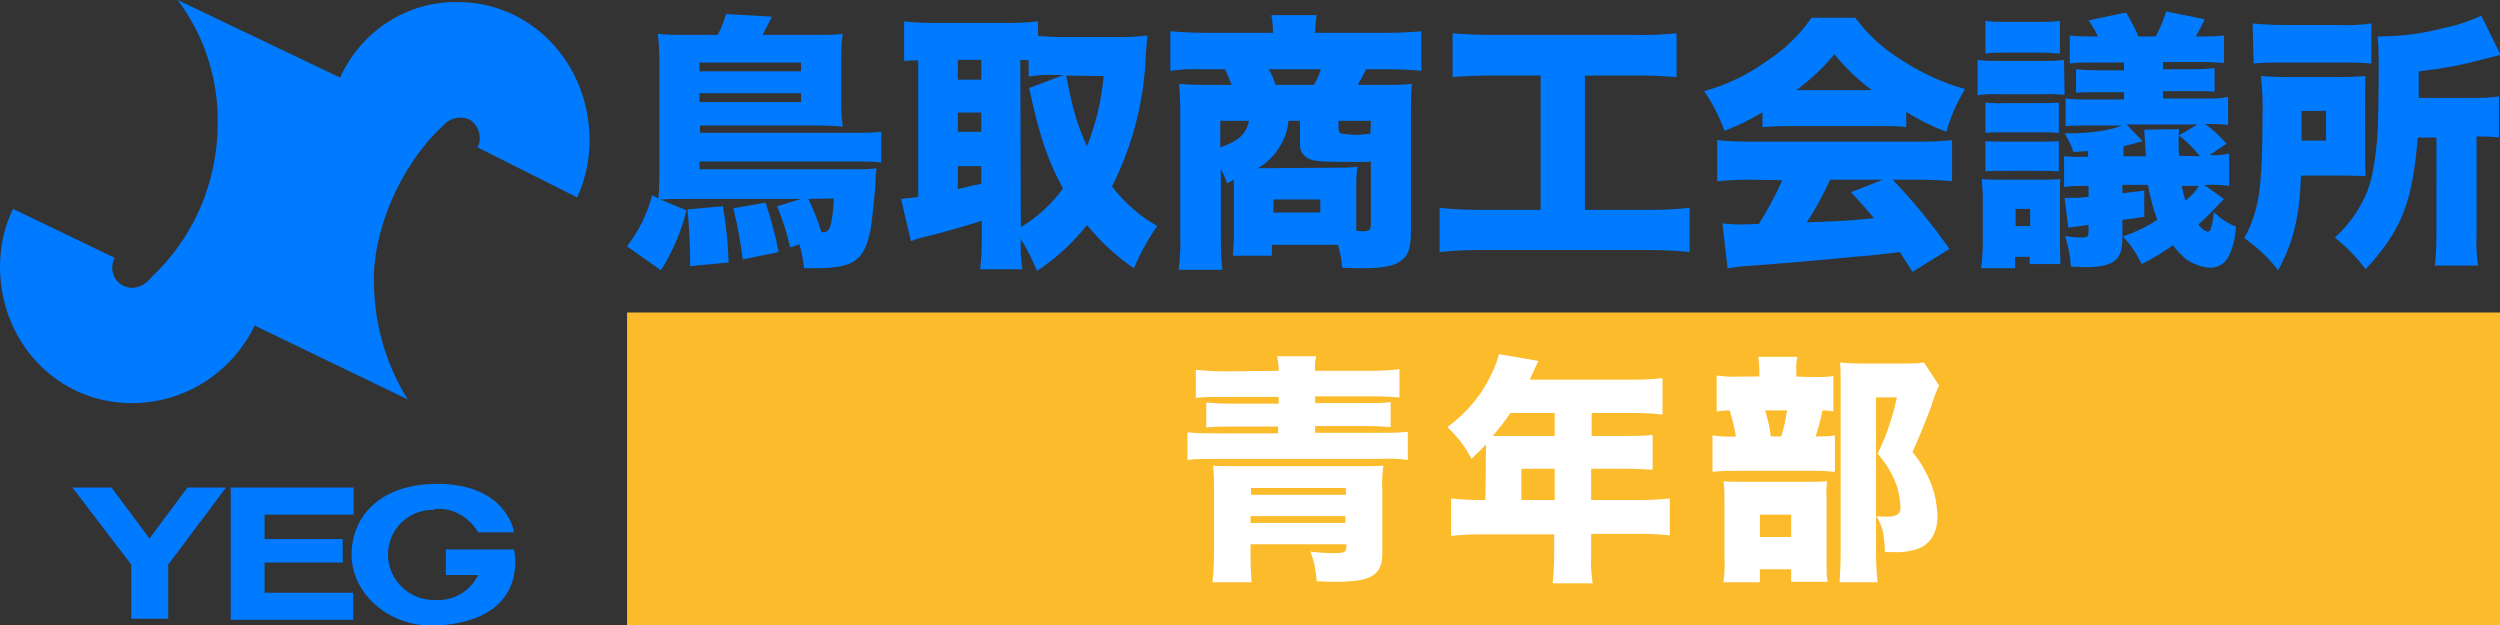
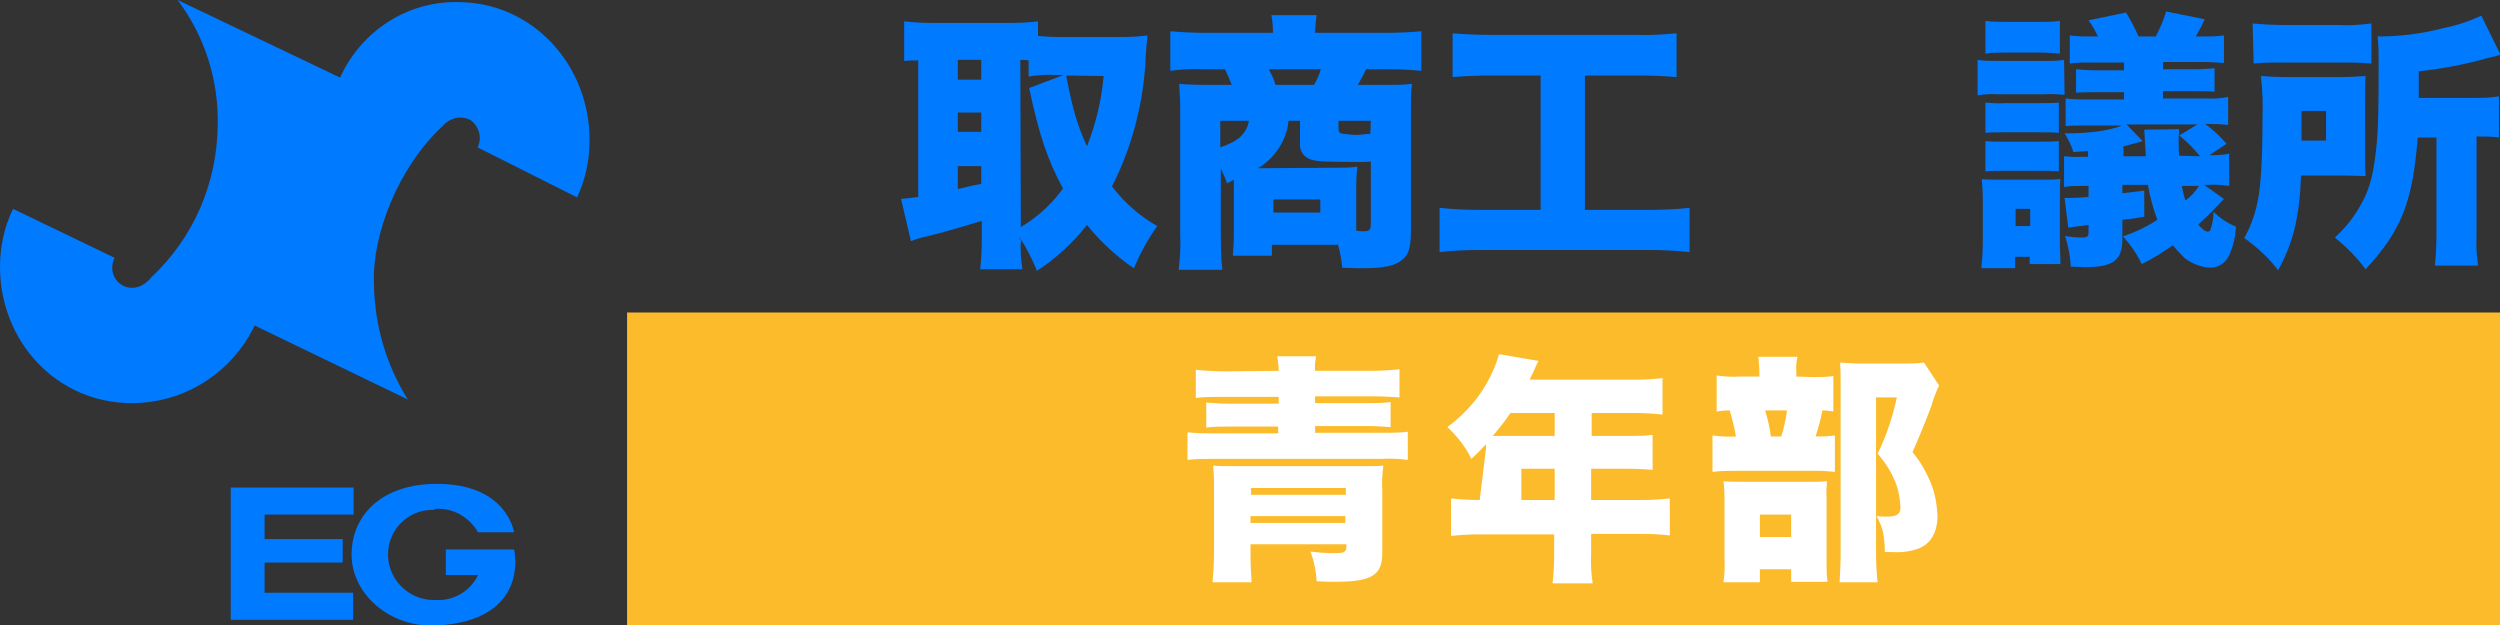
<svg xmlns="http://www.w3.org/2000/svg" version="1.1" id="Layer_1" x="0px" y="0px" viewBox="0 0 480 120" style="enable-background:new 0 0 480 120;" xml:space="preserve">
  <rect x="0" y="0" width="480" height="120" fill="#333333" stroke="none" />
  <style type="text/css">
	.st0{fill:#007AFF;}
	.st1{fill:#FCBB2A;}
	.st2{fill:#FFFFFF;}
</style>
  <g id="logo">
    <path id="Path_1" class="st0" d="M78.3,76.7c-4.2-6.7-6.4-14.4-6.5-22.2c-0.4-9.3,4.6-22.4,13.3-30.4l0,0c1.3-1.5,3.5-2,5.3-1   c1.6,1.2,2.2,3.4,1.3,5.2l19.1,9.6c1.6-3.4,2.4-7.2,2.4-11c0-14.5-11-26.5-25.3-26.5C78.2,0.2,69.3,6,65.3,14.9L34.1,0   c5.2,6.9,7.9,15.4,7.7,24c-0.1,11.1-4.6,21.6-12.7,29.2c0,0-2.2,3.1-5.4,1.7c-2-1-2.7-3.4-1.7-5.4l0,0l0,0L2.5,40.1   C0.8,43.6,0,47.4,0,51.2c0,14.4,10.9,26.2,25.3,26.2c10.1,0,19.2-5.8,23.6-14.9L78.3,76.7z" />
    <path id="Path_2" class="st0" d="M67.9,98.8H50.8v4.7h15v4.5h-15v5.8h17v5.2H44.3V93.6h23.6V98.8z" />
    <path id="Path_3" class="st0" d="M83.7,97.7c3.3-0.2,6.4,1.6,8.1,4.5h6.9c0,0-1.3-9.3-14.8-9.3c-10.7,0-16.4,6.1-16.4,13.6   s7.3,14.1,16.4,13.6c18.1-1,14.8-14.6,14.8-14.6H85.6v4.9h6.2c-1.5,3.1-4.7,5-8.1,4.8c-4.9,0.2-9-3.6-9.2-8.4c0-0.1,0-0.3,0-0.4   c0-4.7,3.9-8.6,8.7-8.5L83.7,97.7z" />
-     <path id="Path_4" class="st0" d="M13.9,93.6h7.5l7.3,9.8l7.3-9.8h7.4l-11.1,14.8v10.4h-7.1v-10.4L13.9,93.6z" />
  </g>
-   <path class="st0" d="M130.4,38.2c-1.3,0-1.9,0-3.6,0.1l5,2.1c-1,4.1-2.7,8-4.9,11.5l-6.5-4.6c2.2-2.9,3.9-6.2,4.8-9.8l1.2,0.6  c0.2-1.9,0.2-3.9,0.2-5.8V11.8c0-1.9-0.1-3.7-0.3-5.3c1.6,0.2,3.2,0.2,4.8,0.2h6.7c0.7-1.3,1.2-2.6,1.6-4l8.8,0.5  c-0.6,1.3-1.4,2.8-1.8,3.5H157c1.6,0,3.2,0,4.8-0.2c-0.2,1.6-0.3,3.1-0.3,4.7v8.3c0,1.6,0.1,3.2,0.3,4.8c-1.7-0.1-2.7-0.2-4.7-0.2  h-22.7v1.4h30c1.6,0,3.2,0,4.8-0.2v5.9c-1.7-0.2-3.3-0.2-5-0.2h-29.9v1.5h30.3c1.2,0,2.4,0,3.7-0.2c-0.1,0.9-0.2,1.7-0.2,2.6  c-0.1,2.2-0.6,6.8-0.9,8.9c-1.2,6.3-3.2,7.7-10.9,7.7c-0.7,0-1.1,0-1.9,0c-0.2-1.5-0.5-3.1-0.9-4.6l-1.8,0.6  c-0.6-2.7-1.4-5.3-2.5-7.9l4.6-1.4L130.4,38.2z M138.8,39.6c0.6,3.6,1,7.2,1.1,10.8l-7.4,0.7c0-0.6,0-1,0-1.3c0-2.6-0.2-6.7-0.5-9.6  L138.8,39.6z M153.8,13.7V12h-19.5v1.7H153.8z M134.3,19.6h19.5v-1.7h-19.5V19.6z M147,38.9c1,3.1,1.9,6.3,2.5,9.5l-6.9,1.4  c-0.4-3.3-1-6.6-1.8-9.8L147,38.9z M155.2,38.2c1,2.1,1.9,4.2,2.5,6.4c1.2,0,1.5-0.3,1.9-1.8c0.3-1.5,0.4-3.1,0.5-4.7L155.2,38.2  L155.2,38.2z" />
  <path class="st0" d="M196,45.9c-0.1,2,0,3.9,0.3,5.8h-8.1c0.2-1.9,0.3-3.8,0.3-5.7v-3.6c-4.5,1.4-8.9,2.6-10.6,3c-1,0.2-2,0.5-3,0.9  l-1.9-8.1c1.2-0.1,1.6-0.2,3.3-0.4V11.6c-1.3,0-1.7,0-2.7,0.1V4.1c1.7,0.2,3.5,0.3,5.3,0.3H194c1.8,0,3.6-0.1,5.3-0.3v2.8  c1.2,0.1,2.5,0.2,3.7,0.2h12.8c1.5,0,3-0.1,4.5-0.3c-0.1,1.5-0.2,2.1-0.3,3.6c-0.3,8.8-2.5,17.5-6.5,25.4c2.4,3.1,5.3,5.7,8.7,7.6  c-1.8,2.5-3.3,5.3-4.5,8.1c-3.4-2.3-6.4-5.1-9-8.3c-2.7,3.4-5.9,6.4-9.6,8.8c-0.9-2.2-2-4.4-3.3-6.4v0.3H196z M183.9,15.3h4.5v-3.8  h-4.5V15.3z M183.9,25.3h4.5v-3.7h-4.5V25.3z M183.9,36.3c1.4-0.3,2.8-0.7,4.5-1v-3.4h-4.5V36.3z M196,43.6c3.2-1.9,5.9-4.4,8.1-7.4  c-2.9-5.3-4.6-10.3-6.5-19.3l6.6-2.5h-1.4c-1.8-0.1-3.5,0-5.3,0.3v-3.1c-0.5-0.1-1-0.1-1.6-0.1L196,43.6z M204.7,14.5  c1.3,6.8,2.2,9.6,4,13.6c1.7-4.3,2.8-8.9,3.2-13.5L204.7,14.5z" />
  <path class="st0" d="M235.6,35.2c-0.3-1-0.8-1.9-1.2-2.8v12.4c0,2.3,0,4.7,0.3,7h-8.4c0.3-2.3,0.4-4.7,0.3-7V20.7  c0-1.5-0.1-3.1-0.2-4.6c1.1,0.1,2.9,0.2,5.4,0.2h4.7c-0.4-1-0.8-2-1.3-3H231c-2.1-0.1-4.2,0-6.3,0.3V6c2.3,0.2,4.5,0.3,6.8,0.3h12.9  V5.9c0-1-0.1-2-0.3-3h8.7c-0.2,1-0.2,2-0.3,3v0.4h13.7c2.3,0,4.5-0.1,6.7-0.3v7.6c-2-0.2-4.1-0.3-6.2-0.3h-4.4c-0.5,1-1,2-1.6,3h5.5  c1.6,0,3.3,0,4.9-0.2c-0.2,1.5-0.2,3.1-0.2,4.7v23.3c0,3.4-0.4,4.8-1.7,5.8c-1.3,1.1-3.4,1.6-7.5,1.6c-0.5,0-1.7,0-4-0.1  c-0.1-1.5-0.4-3-0.8-4.4h-12.7v2.1h-7.5c0.1-1.3,0.2-2.7,0.2-4V34.5L235.6,35.2z M234.3,23.2v5.1c3.5-1.2,5-2.6,5.5-5.1H234.3z   M256.7,32.2c1.3,0,2.6,0,3.9-0.2c-0.1,1.1-0.2,2.2-0.2,3.4v8.9c0.5,0.1,0.9,0.1,1.4,0.1c1.1,0,1.4-0.2,1.4-1.5V31  c-0.6,0.1-1.2,0.1-1.8,0.1c-7.1,0-8.7-0.1-9.8-0.5c-1.2-0.4-2.1-1.6-2-2.9v-4.5h-2.2c-0.1,1.3-0.5,2.7-1.1,3.9  c-1.1,2.2-2.7,4-4.8,5.2L256.7,32.2z M252.3,16.3c0.5-0.9,1-1.9,1.3-3h-10c0.5,0.9,1,1.9,1.3,3H252.3z M244.5,40.8h9v-2.5h-9V40.8z   M263.2,23.2H257v1.5c0,0.5,0.1,0.7,0.4,0.9c1.1,0.2,2.2,0.3,3.4,0.3c2-0.2,2-0.2,2.3-0.2L263.2,23.2z" />
  <path class="st0" d="M286.3,14.5c-2.5,0-4.9,0.1-7.4,0.3V6.4c2.5,0.2,5,0.3,7.5,0.3h28.1c2.5,0.1,4.9-0.1,7.4-0.3v8.4  c-2.4-0.2-4.9-0.3-7.3-0.3h-10.3v25.8h12.2c2.6,0,5.3-0.1,7.9-0.4v8.5c-2.6-0.3-5.3-0.4-8-0.4h-32.1c-2.6,0-5.3,0.1-7.9,0.4v-8.5  c2.7,0.3,5.4,0.4,8.1,0.4h11.3V14.5H286.3z" />
-   <path class="st0" d="M338.3,21.6c-2.3,1.4-4.7,2.6-7.2,3.5c-1-2.7-2.3-5.3-3.9-7.6c4.3-1.2,8.3-3.1,11.9-5.7c3.4-2.2,6.4-5,8.7-8.4  h8.4c2.4,3.2,5.3,5.9,8.7,8c3.8,2.5,8,4.5,12.4,5.7c-1.6,2.6-2.8,5.3-3.6,8.2c-2.7-1-5.3-2.3-7.7-3.8v2.9c-1.6-0.2-3.3-0.2-4.9-0.2  h-17.8c-1.6,0-3.3,0.1-4.9,0.2v-2.8H338.3z M336,34.5c-2.1,0-4.2,0.1-6.3,0.3v-7.9c1.8,0.2,3.9,0.3,6.3,0.3h32.5  c2.5,0,4.4-0.1,6.3-0.3v7.9c-2.1-0.2-4.2-0.3-6.3-0.3h-5.1c4,4.2,7.6,8.6,10.9,13.3l-7.1,4.4l-2.4-3.8c-6,0.7-6,0.7-8.9,0.9  c-3.4,0.4-17.4,1.6-19.6,1.7c-1.8,0.1-3.3,0.3-4.6,0.5l-1-8.6c1.3,0.1,2.2,0.2,3.4,0.2c0.6,0,0.6,0,3.6-0.1c1.7-2.7,3.2-5.5,4.5-8.4  L336,34.5z M359.4,17.3c-2.7-2-5.1-4.3-7.2-6.9c-2.1,2.6-4.6,4.9-7.3,6.9H359.4z M351.4,34.5c-1.3,2.8-2.8,5.6-4.5,8.2  c7.6-0.3,7.6-0.3,12.9-0.8c-1.5-1.8-2.2-2.6-4.4-5l6.1-2.4H351.4z" />
  <path class="st0" d="M396.4,18.2c-1.3-0.1-2.7-0.2-4-0.1h-8.9c-1.3-0.1-2.5,0-3.8,0.2v-6.8c1.3,0.2,2.5,0.2,3.8,0.2h8.7  c1.4,0,2.8,0,4.1-0.2L396.4,18.2z M380.4,51.5c0.2-1.7,0.3-3.5,0.3-5.1v-8c0-1.6-0.1-2.8-0.2-4c1.1,0.1,2.2,0.1,3.3,0.1h8.4  c1.7,0,1.7,0,3.4-0.1c-0.1,0.9-0.1,1.5-0.1,4v8.2c0,1.6,0.1,2.5,0.1,4.1h-5.9v-1.4h-2.8v2.2H380.4z M381.2,4  c1.2,0.2,2.4,0.2,3.7,0.2h6.9c1.2,0,2.5,0,3.7-0.2v6.3c-1.2-0.1-2.5-0.2-3.7-0.2h-6.9c-1.2,0-2.5,0-3.7,0.2V4z M381.2,19.7  c1.2,0.1,2.5,0.2,3.7,0.1h6.5c1.3,0,2.6,0,3.9-0.1v5.8c-1.3-0.1-1.8-0.1-3.9-0.1h-6.5c-1.2,0-2.5,0-3.7,0.1V19.7z M381.2,27.1  c1.2,0.1,2.5,0.1,3.7,0.1h6.5c2.2,0,2.7,0,3.9-0.1v5.8c-1.3-0.1-1.9-0.1-3.9-0.1h-6.5c-2,0-2.7,0-3.7,0.1V27.1z M387,43.4h2.8v-3.3  H387V43.4z M424.4,44.1c0.4-1.1,0.6-2.2,0.6-3.4c1.3,1.2,2.7,2.2,4.3,2.8c-0.1,1.9-0.5,3.8-1.3,5.5c-0.6,1.4-1.9,2.3-3.4,2.4  c-1.8,0-3.6-0.7-5.1-1.8c-0.8-0.8-1.6-1.6-2.3-2.5c-1.9,1.3-3.9,2.6-6,3.6c-0.9-1.9-2.1-3.7-3.6-5.3c2.3-0.8,4.5-1.8,6.6-3.2  c-0.8-2.2-1.4-4.4-1.8-6.7h-4.9v1.6l4.2-0.5v5c-2.2,0.4-2.2,0.4-4.2,0.6v3.6c0,4.2-1.7,5.5-7.3,5.5c-0.5,0-1.3-0.1-2.6-0.1  c-0.1-2-0.5-4-1.1-5.9c1,0.2,2.1,0.3,3.2,0.3s1.3-0.2,1.3-1v-1.4l-3.9,0.5l-0.7-5.7c0.3,0,0.5,0,0.8,0c0.6,0,1.9,0,3.8-0.2v-2.1  h-1.5c-1.1,0-2.1,0-3.2,0.2V30c1.1,0.1,2.2,0.2,3.3,0.1h1.3V29c-1.6,0.1-1.8,0.1-2.8,0.2c-0.4-1.3-1-2.5-1.7-3.6h0.6  c4.5,0,8.3-0.6,10.4-1.5h-6.7c-1.4,0-2.8,0-4.1,0.1v-5.3c1.4,0.2,2.8,0.2,4.1,0.2h7.1v-1.4h-5.1c-1.4,0-2.7,0-4.1,0.1v-4.5  c1.3,0.1,2.4,0.2,4.1,0.2h5.1V12h-6.3c-1.6,0-2.7,0-4.1,0.2V6.8c1.4,0.2,2.7,0.2,4.1,0.2h1.3c-0.5-1.1-1.1-2.1-1.8-3.1l7.2-1.5  c0.9,1.5,1.7,3,2.4,4.6h3.3c0.8-1.5,1.5-3.1,2-4.8l7.4,1.5c-0.5,1.1-0.6,1.3-1.7,3.3h1.4c1.3,0,2.7,0,4-0.2v5.3  c-1.3-0.1-2.5-0.2-4-0.2h-7.7v1.4h5.9c1.7,0,2.7-0.1,4-0.2v4.5c-1.2-0.1-2.5-0.1-4-0.1h-5.9v1.4h8.3c1.4,0.1,2.8,0,4.2-0.3V24  c-1.4-0.2-2.8-0.2-4.1-0.2h-0.3c1.5,1.1,2.9,2.4,4.1,3.8l-3.3,2.2c1.3,0,2.5,0,3.8-0.3v6.2c-1.4-0.2-2.7-0.3-4.1-0.2h-0.7l3.8,2.7  c-0.3,0.3-0.3,0.3-2.4,2.5c-0.7,0.7-1.3,1.3-2.5,2.4c0.3,0.5,0.8,0.9,1.2,1.2c0.2,0,0.4,0.1,0.5,0.2  C424.3,44.4,424.3,44.4,424.4,44.1L424.4,44.1z M422.4,30c-1.2-1.5-2.5-2.8-4-4l3.5-2.1h-13.6l3.1,3.2c-2.1,0.6-2.2,0.6-3.7,1V30  h4.3l-0.3-5.1l6.7-0.1c-0.1,1.2-0.1,1.9-0.1,2.2c0,1,0,1.9,0.1,2.9L422.4,30z M418.9,35.7c0.2,0.9,0.4,1.9,0.7,2.8  c1-0.7,1.9-1.7,2.6-2.8H418.9z" />
  <path class="st0" d="M454.1,29.2c0,2.8,0,3.1,0.1,4.6c-1.2,0-2.5-0.1-5.5-0.1h-6.9c-0.3,8-1.5,12.9-4.4,18.2c-1.8-2.4-4-4.4-6.5-6.2  c1.2-2.1,2-4.4,2.5-6.7c0.7-3.1,1-8.5,1-16.3c0.1-2.7,0-5.4-0.3-8.1c1.8,0.1,3,0.2,5.6,0.2h9c2.6,0,3.8-0.1,5.5-0.2  c-0.1,1.2-0.1,3.3-0.1,5.5L454.1,29.2z M432.5,4.5c2.1,0.2,4.2,0.3,6.3,0.3h10.1c2.1,0.1,4.3,0,6.4-0.3v7.7c-2-0.2-4-0.2-5.9-0.2  h-11c-1.9,0-3.8,0-5.7,0.2L432.5,4.5z M446.6,27v-5.7h-4.7v2.5c0,1.8,0,1.8,0,3.2H446.6z M464.2,26.4c-1,12.5-3.1,17.8-10,25.3  c-1.7-2.3-3.7-4.3-5.9-6.1c2.1-1.9,3.9-4.2,5.2-6.7c1.7-3,2.4-6.5,2.9-12.1c0.2-2.7,0.3-5.6,0.3-14.6c0-1.7,0-3.5-0.2-5.2  c4.2,0,8.5-0.5,12.6-1.6c2.5-0.5,5-1.3,7.3-2.4l3.7,7.5c-1.1,0.3-1.3,0.4-2.7,0.7c-4.2,1.2-8.6,2-13,2.5v5.1h10.2  c1.7,0,3.5,0,5.2-0.3v7.9c-1.4-0.2-2.8-0.2-4.3-0.2v18.9c-0.1,2,0,4,0.3,5.9h-8.3c0.2-2,0.3-4,0.3-5.9V26.4H464.2z" />
  <rect x="120.4" y="60" class="st1" width="359.6" height="60" />
  <g>
    <path class="st2" d="M245.5,71.2c0-0.9-0.1-1.9-0.3-2.8h7.5c-0.2,0.9-0.3,1.9-0.2,2.8H263c1.9,0,3.8-0.1,5.7-0.3v5.4   c-1.6-0.1-3.3-0.2-4.9-0.2h-11.3v1.3h10.1c1.5,0,2.9,0,4.4-0.2V82c-1.5-0.1-2.9-0.2-4.4-0.2h-10.1v1.3h12.9c1.6,0,3.3,0,4.9-0.2   v5.4c-1.6-0.2-3.2-0.3-4.9-0.2H233c-1.7,0-3.3,0-5,0.2V83c1.7,0.2,3.3,0.2,5,0.2h12.4v-1.3H236c-1.5,0-2.9,0-4.4,0.2v-4.8   c1.5,0.1,2.9,0.2,4.4,0.2h9.5v-1.3h-10.9c-1.7,0-3.3,0-5,0.2V71c1.9,0.2,3.9,0.3,5.8,0.3L245.5,71.2L245.5,71.2z M240.1,104.5v2   c0,1.8,0.1,3.5,0.2,5.3h-7.5c0.2-2.1,0.3-4.2,0.3-6.3V94.2c0-1.6,0-3.2-0.2-4.8c1.1,0.1,2.2,0.1,4.5,0.1h23.7c2.2,0,3.4,0,4.5-0.1   c-0.2,1.6-0.3,3.2-0.2,4.8v12c0,4.2-2,5.5-8.9,5.5c-1.1,0-2,0-3.7-0.1c-0.1-1.9-0.5-3.9-1.2-5.7c1.5,0.2,3,0.3,4.5,0.3   c2,0,2.4-0.2,2.4-1.2v-0.5L240.1,104.5z M258.4,93.7h-18.2V95h18.2V93.7z M240.1,99.1v1.3h18.2v-1.3H240.1z" />
-     <path class="st2" d="M285.3,86.2v-0.9c-1.1,1.2-1.5,1.6-2.8,2.8c-1.1-2.3-2.7-4.3-4.6-6.1c3.8-2.8,6.8-6.4,8.7-10.7   c0.5-1,0.9-2.2,1.2-3.3l7.6,1.3c-0.4,0.8-0.5,0.9-1,2.1c-0.2,0.5-0.4,0.8-0.7,1.5h20.2c1.8,0,3.5-0.1,5.3-0.3v7   c-1.8-0.2-3.5-0.3-5.3-0.3h-8.3v4.4h6.4c2.4,0,3.8,0,5.3-0.2v6.7c-1.5-0.1-2.9-0.2-5.1-0.2h-6.7v6h9.7c1.8,0,3.6-0.1,5.4-0.3v7.1   c-1.8-0.2-3.6-0.3-5.4-0.3h-9.7v3.9c-0.1,1.9,0,3.7,0.3,5.6h-7.7c0.2-1.9,0.3-3.8,0.3-5.7v-3.7h-14.3c-1.8,0-3.7,0.1-5.5,0.3v-7.2   c1.8,0.2,3.6,0.3,5.5,0.3h1.1L285.3,86.2z M290,79.3c-1,1.5-2.2,3-3.4,4.4c0.7,0,1,0,1.7,0h10.2v-4.4H290z M298.5,96v-6h-6.4v6   H298.5z" />
+     <path class="st2" d="M285.3,86.2v-0.9c-1.1,1.2-1.5,1.6-2.8,2.8c-1.1-2.3-2.7-4.3-4.6-6.1c3.8-2.8,6.8-6.4,8.7-10.7   c0.5-1,0.9-2.2,1.2-3.3l7.6,1.3c-0.4,0.8-0.5,0.9-1,2.1c-0.2,0.5-0.4,0.8-0.7,1.5h20.2c1.8,0,3.5-0.1,5.3-0.3v7   c-1.8-0.2-3.5-0.3-5.3-0.3h-8.3v4.4h6.4c2.4,0,3.8,0,5.3-0.2v6.7c-1.5-0.1-2.9-0.2-5.1-0.2h-6.7v6h9.7c1.8,0,3.6-0.1,5.4-0.3v7.1   c-1.8-0.2-3.6-0.3-5.4-0.3h-9.7v3.9c-0.1,1.9,0,3.7,0.3,5.6h-7.7c0.2-1.9,0.3-3.8,0.3-5.7v-3.7h-14.3c-1.8,0-3.7,0.1-5.5,0.3v-7.2   c1.8,0.2,3.6,0.3,5.5,0.3L285.3,86.2z M290,79.3c-1,1.5-2.2,3-3.4,4.4c0.7,0,1,0,1.7,0h10.2v-4.4H290z M298.5,96v-6h-6.4v6   H298.5z" />
    <path class="st2" d="M348,72.4c1.4,0,2.7,0,4-0.2V79c-0.7-0.1-1.4-0.2-2.1-0.2c-0.3,1.7-0.8,3.4-1.3,5c1.2,0,2.5,0,3.7-0.2v7   c-1.1-0.1-2.2-0.2-3.3-0.2h-15.4c-1.6,0-3.2,0-4.8,0.2v-7c1.5,0.2,3,0.3,4.5,0.2c-0.3-1.7-0.7-3.4-1.2-5c-1.1,0-1.7,0.1-2.5,0.2   v-6.9c1.5,0.2,2.9,0.3,4.4,0.2h3.8v-0.8c0-1-0.1-2-0.2-3h7.5c-0.2,1-0.3,1.9-0.2,2.9v0.9L348,72.4z M337.9,111.8h-7   c0.2-1.5,0.3-3,0.2-4.5V96.1c0-1.2,0-2.5-0.2-3.7c1.1,0.1,2.1,0.1,3.8,0.1h12.8c1.1,0,2.2,0,3.3-0.1c-0.1,1-0.2,2-0.1,2.9v13.1   c0,1.1,0,2.2,0.2,3.3h-7v-2.4h-6L337.9,111.8z M337.9,103.1h6v-4.3h-6V103.1z M342,83.8c0.5-1.6,0.9-3.3,1.1-5h-4.2   c0.5,1.6,0.9,3.3,1.1,5H342z M372.3,74c-0.6,1.3-1.1,2.6-1.5,4c-0.9,2.4-2.2,5.7-3.6,8.8c1.6,1.9,2.8,4.1,3.7,6.4   c0.7,1.9,1,3.8,1.1,5.8c0,3.2-1.3,5.4-3.6,6.3c-1.6,0.6-3.3,0.8-5,0.7c-0.2,0-0.8,0-1.5,0c-0.1-3.4-0.4-4.7-1.6-6.9   c1.1,0.1,1.5,0.1,1.9,0.1c2,0,2.7-0.5,2.7-1.8c-0.1-1.7-0.4-3.5-1.1-5.1c-0.8-1.9-1.9-3.6-3.3-5.2c1.7-3.4,2.9-7.1,3.7-10.8h-4   v29.9c0,1.9,0.1,3.8,0.3,5.6h-7.3c0.1-1.8,0.2-3.6,0.2-5.4V73.1c0-1.4,0-2.3-0.1-3.5c1.3,0.1,2.5,0.2,3.8,0.2h8.5   c1.3,0,2.5,0,3.8-0.2L372.3,74z" />
  </g>
</svg>